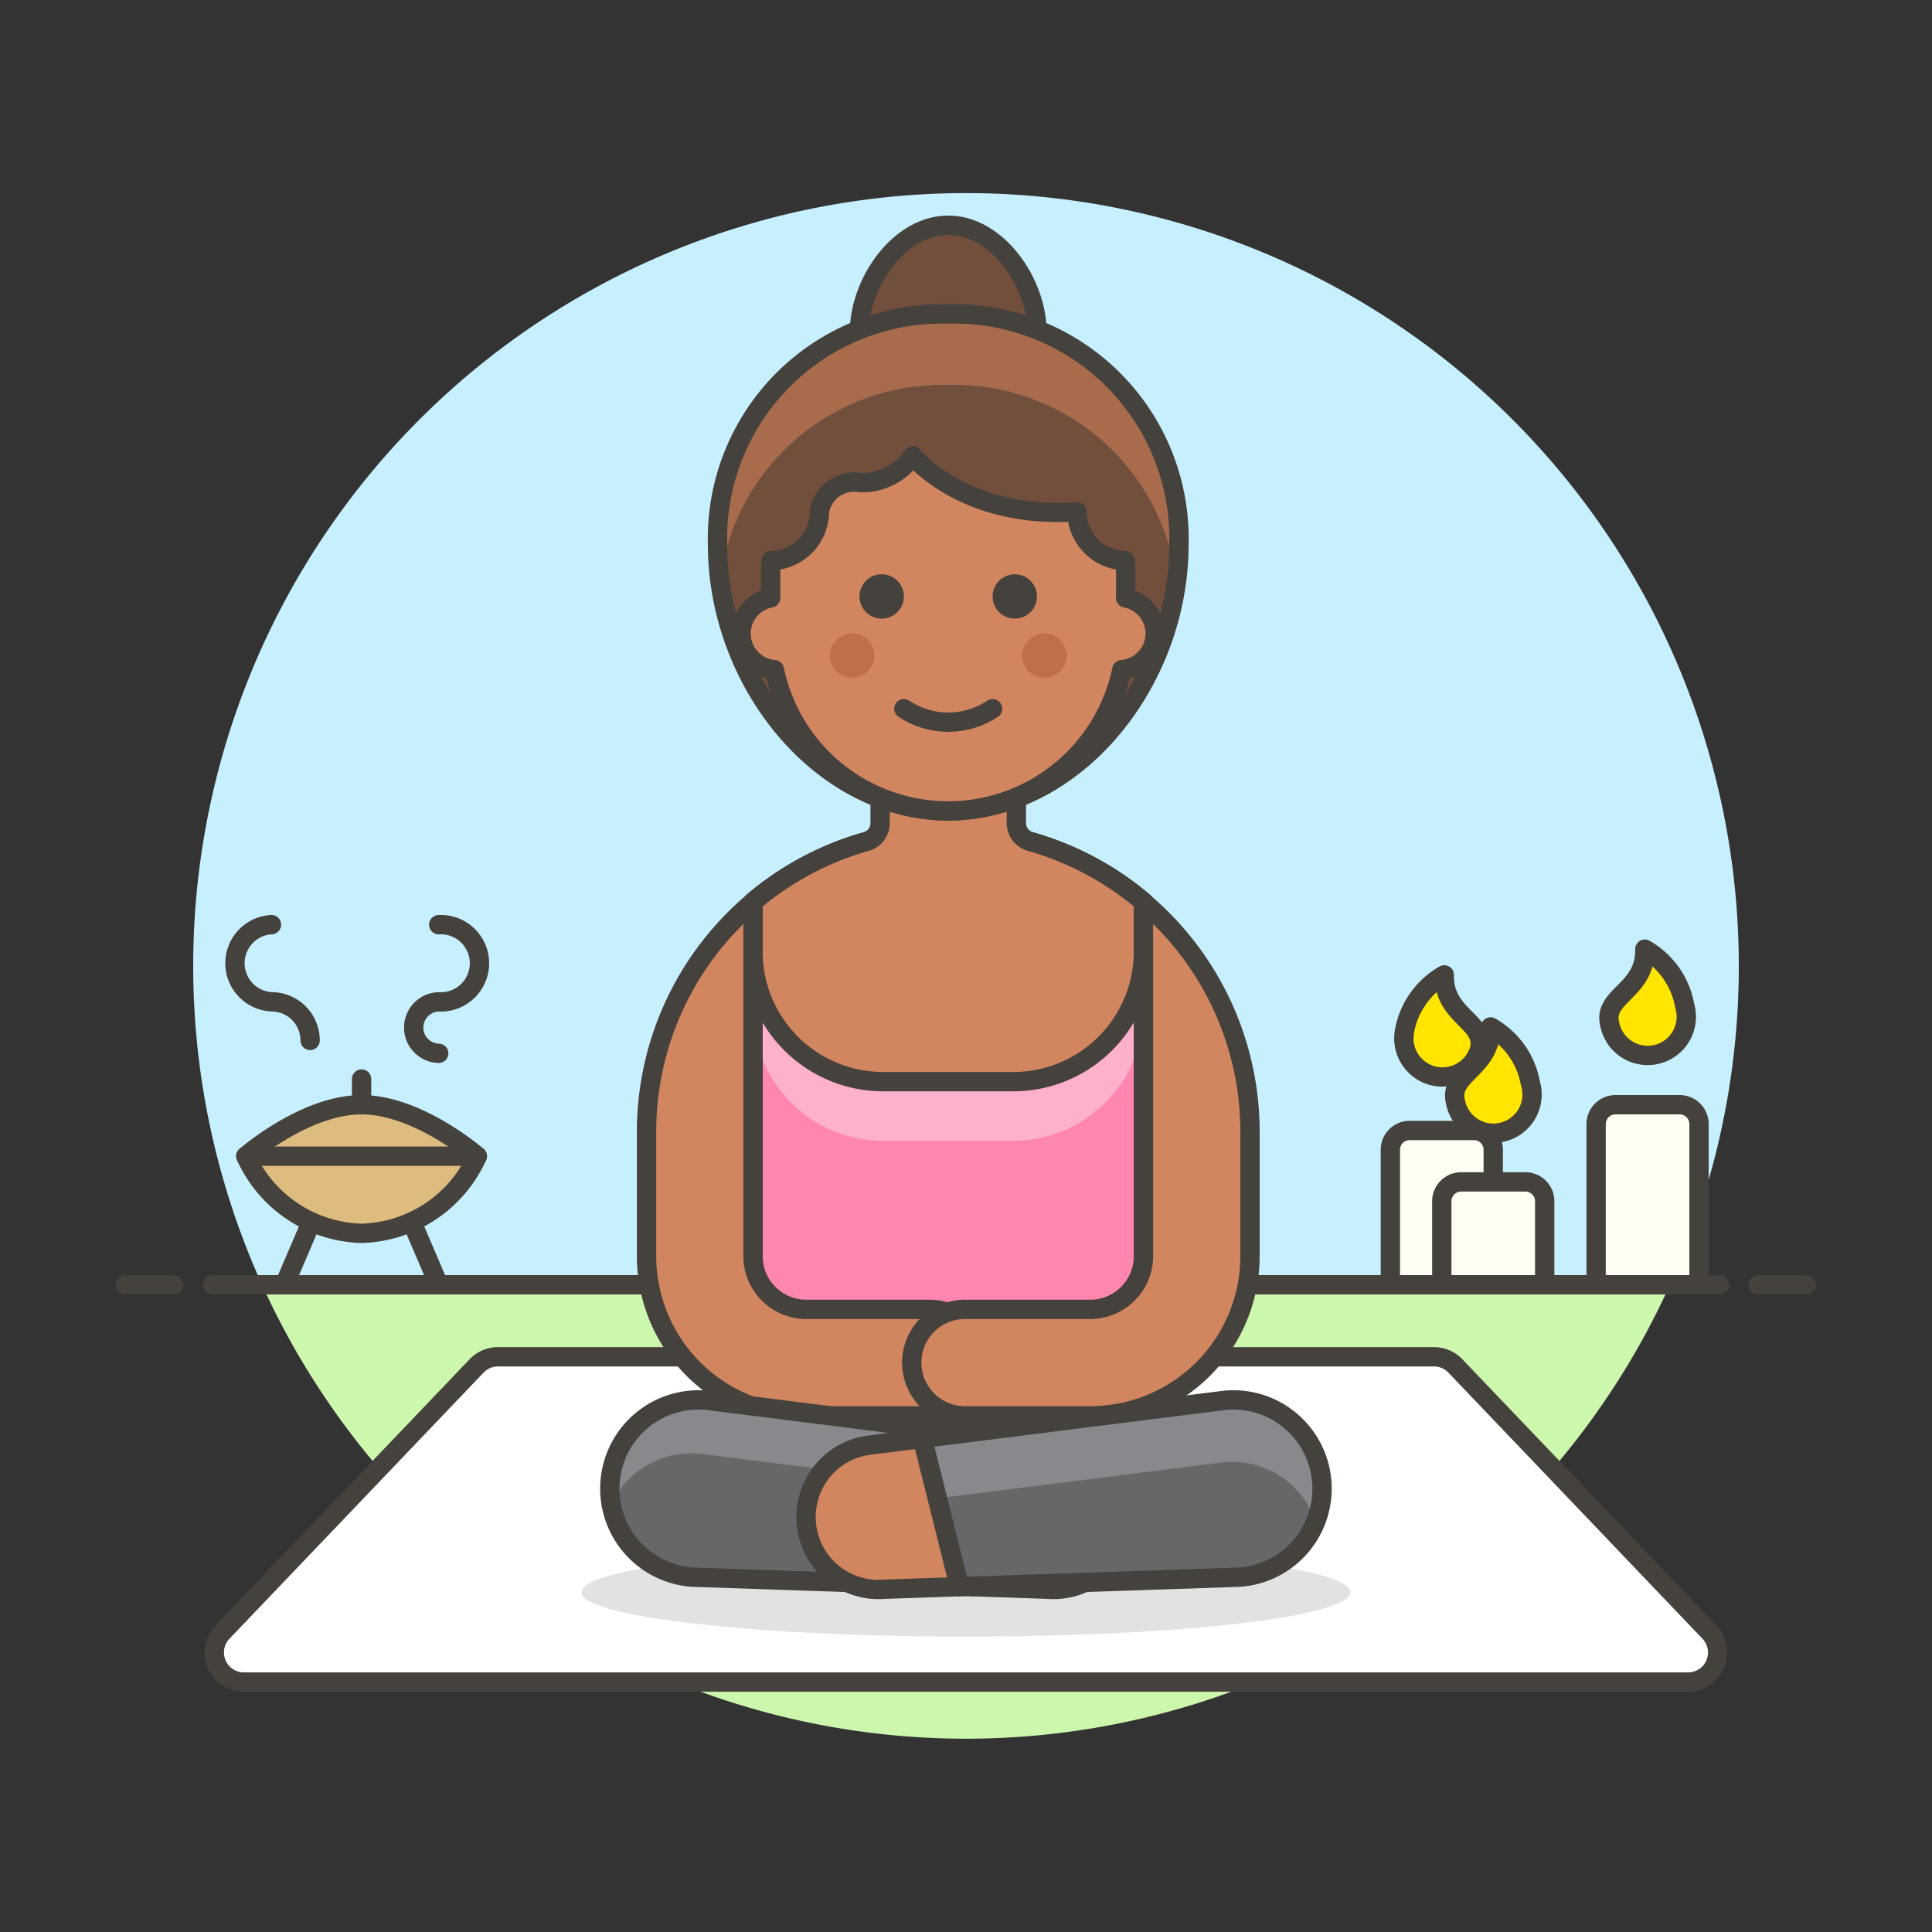
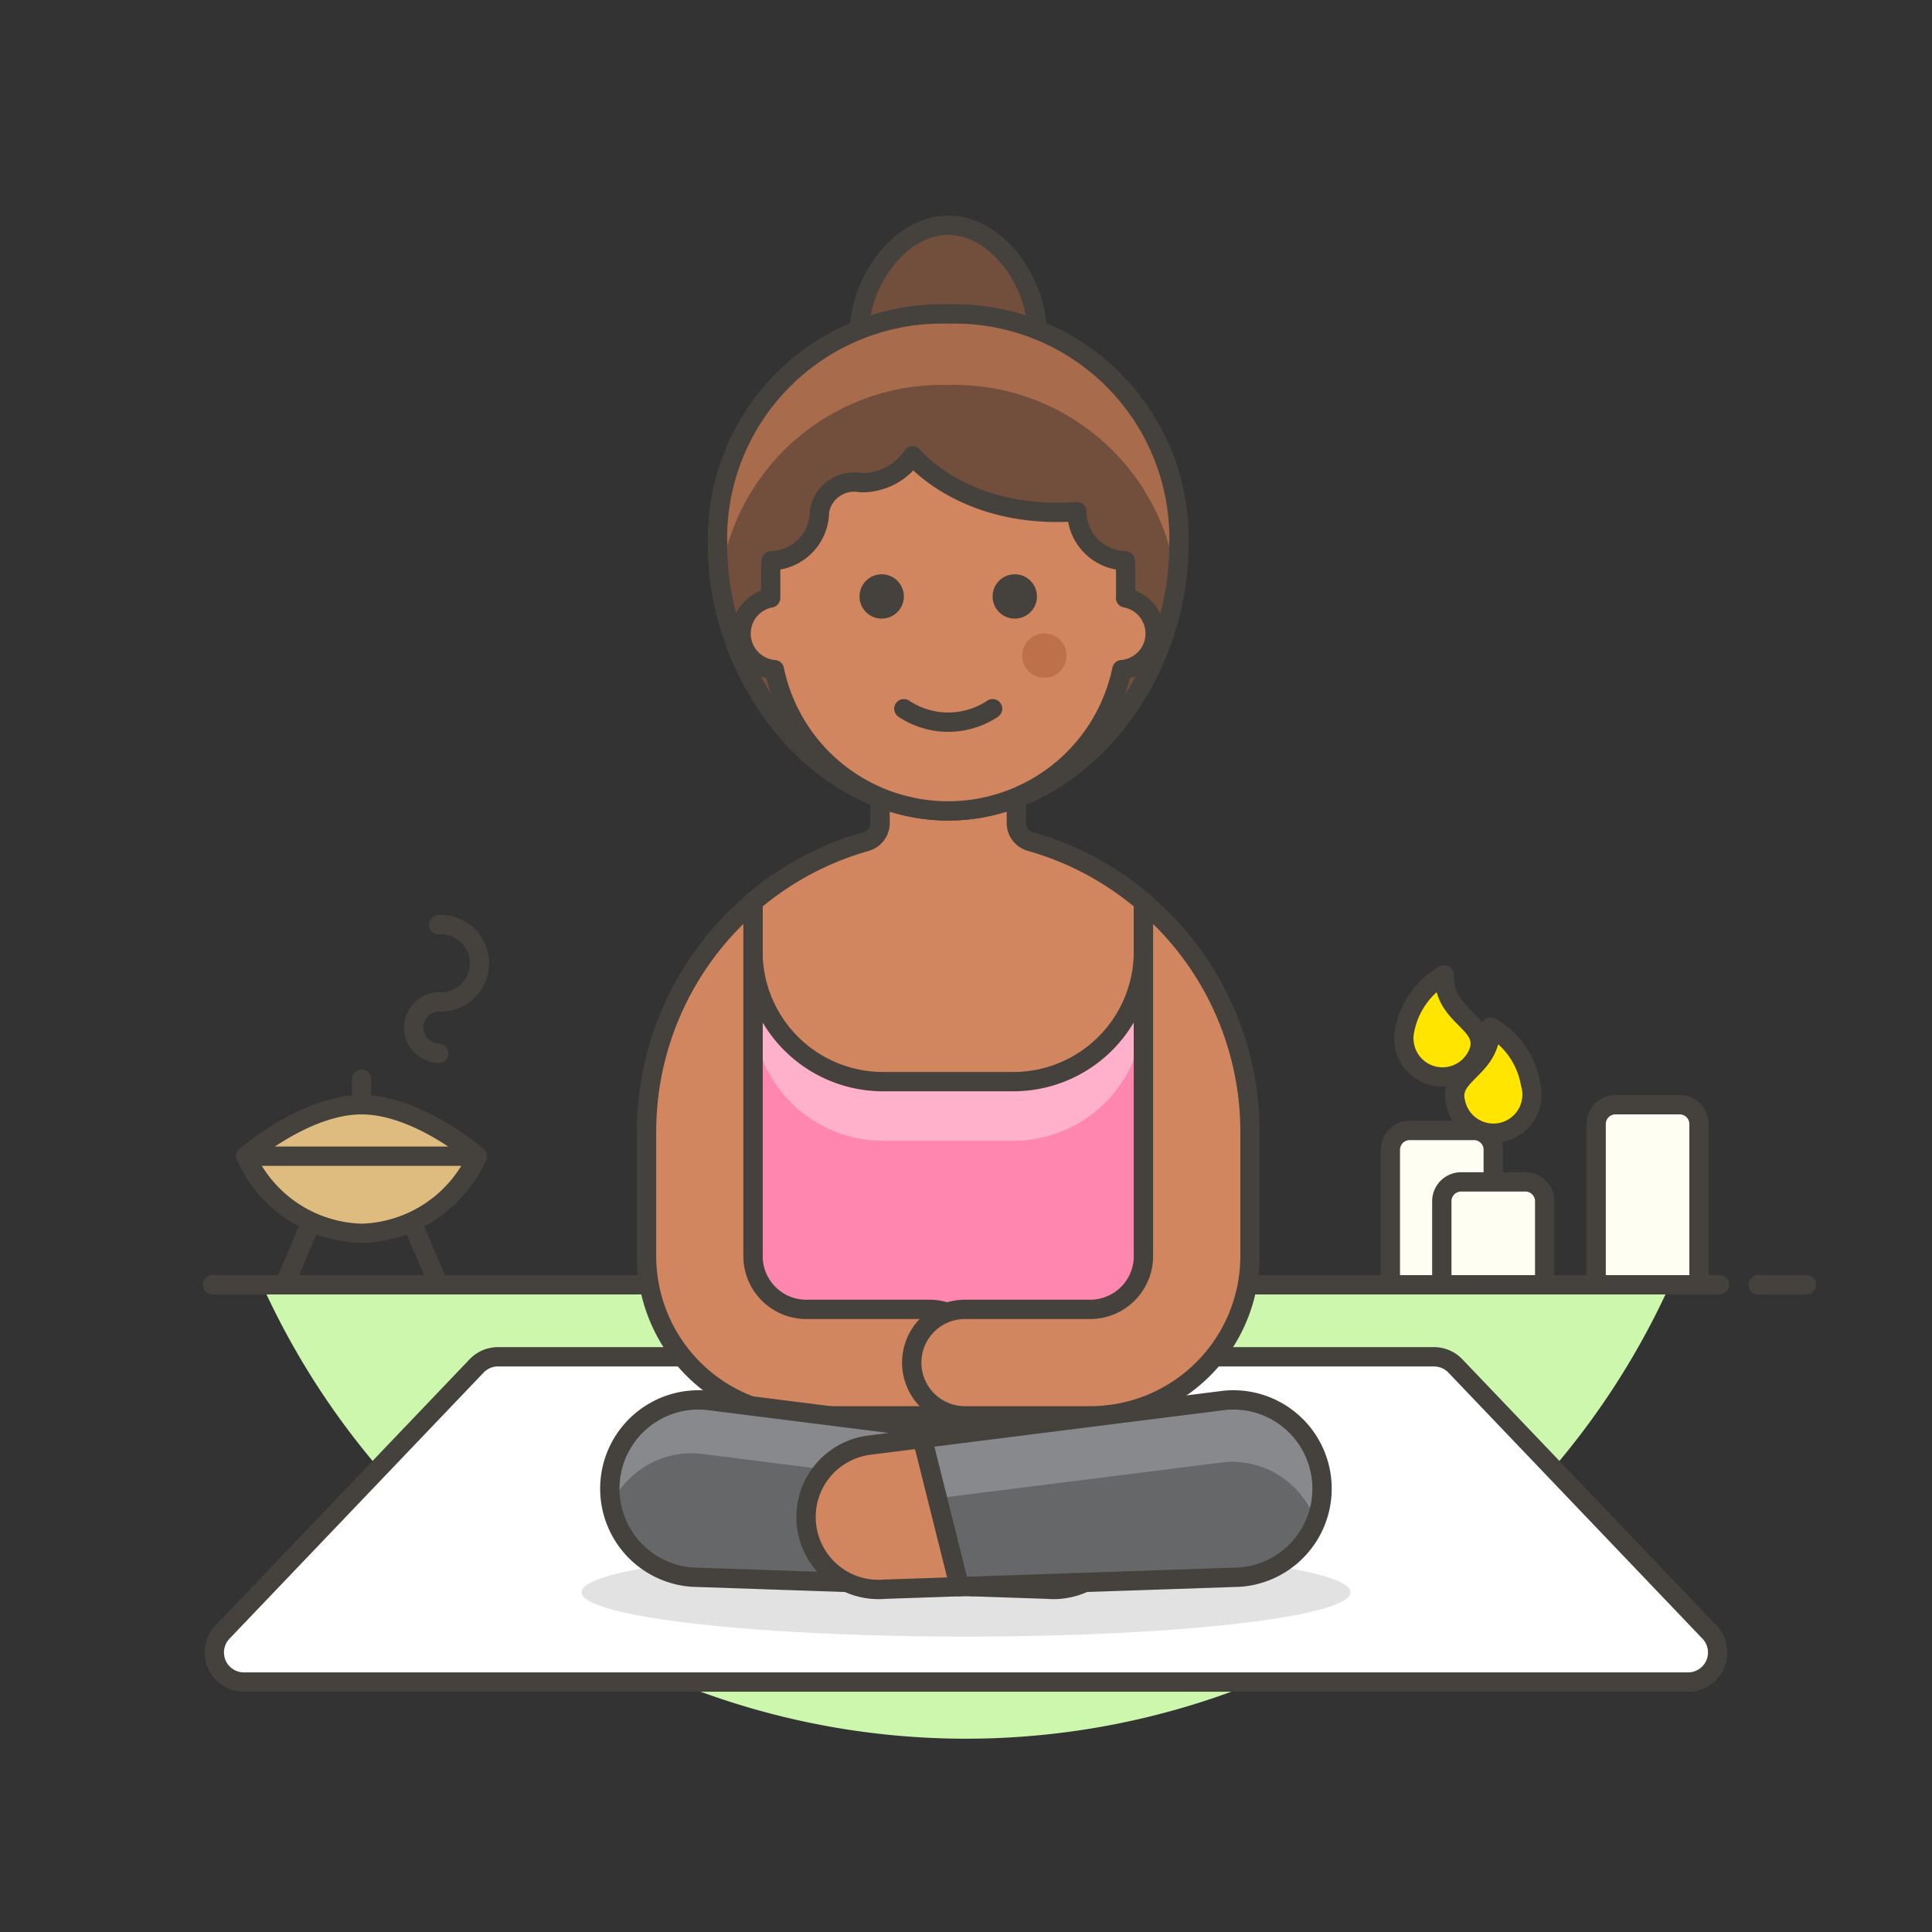
<svg xmlns="http://www.w3.org/2000/svg" viewBox="0 0 100 100">
  <rect x="0" y="0" width="100" height="100" fill="#333333" stroke="none" />
  <g class="nc-icon-wrapper">
    <defs />
-     <path class="a" d="M90 50a40 40 0 1 0-76.436 16.5h72.872A39.844 39.844 0 0 0 90 50z" style="" fill="#c7f0ff" />
    <path class="b" d="M13.564 66.5a40 40 0 0 0 72.872 0z" style="" fill="#ccf7ad" />
    <path class="c" d="M11 66.5h78" fill="none" stroke="#45413c" stroke-linecap="round" stroke-linejoin="round" />
-     <path class="c" d="M6.5 66.5H9" fill="none" stroke="#45413c" stroke-linecap="round" stroke-linejoin="round" />
    <path class="c" d="M91 66.5h2.5" fill="none" stroke="#45413c" stroke-linecap="round" stroke-linejoin="round" />
    <g>
      <path class="c" d="M18.715 57.181V55.85" fill="none" stroke="#45413c" stroke-linecap="round" stroke-linejoin="round" />
      <path class="d" d="M24.705 59.844a6.773 6.773 0 0 1-5.99 3.993 6.773 6.773 0 0 1-5.991-3.993s3.05-2.663 5.991-2.663 5.99 2.663 5.99 2.663z" stroke="#45413c" stroke-linecap="round" stroke-linejoin="round" fill="#debb7e" />
      <path class="c" d="M24.705 59.844H12.724" fill="none" stroke="#45413c" stroke-linecap="round" stroke-linejoin="round" />
      <path class="c" d="M14.721 66.5l1.381-3.223" fill="none" stroke="#45413c" stroke-linecap="round" stroke-linejoin="round" />
      <path class="c" d="M22.708 66.5l-1.381-3.223" fill="none" stroke="#45413c" stroke-linecap="round" stroke-linejoin="round" />
-       <path class="c" d="M16.052 53.853a2 2 0 0 0-2-2 2 2 0 0 1 0-3.994" fill="none" stroke="#45413c" stroke-linecap="round" stroke-linejoin="round" />
      <path class="c" d="M22.708 54.519a1.332 1.332 0 0 1 0-2.663 2 2 0 1 0 0-3.994" fill="none" stroke="#45413c" stroke-linecap="round" stroke-linejoin="round" />
      <g>
        <path class="e" d="M72.694 53.391a2 2 0 0 0 3.886.922c.345-1.457-1.877-1.7-1.823-3.853a4.205 4.205 0 0 0-2.063 2.931z" stroke="#45413c" stroke-linecap="round" stroke-linejoin="round" fill="#ffe500" />
        <path class="f" d="M76.29 58.512h-3.325a1 1 0 0 0-1 1V66.5h5.325v-6.988a1 1 0 0 0-1-1z" stroke="#45413c" stroke-linecap="round" stroke-linejoin="round" fill="#fffef2" />
        <path class="f" d="M78.953 61.175h-3.325a1 1 0 0 0-1 1V66.5h5.325v-4.325a1 1 0 0 0-1-1z" stroke="#45413c" stroke-linecap="round" stroke-linejoin="round" fill="#fffef2" />
        <path class="f" d="M86.941 57.181h-3.326a1 1 0 0 0-1 1V66.5h5.326v-8.319a1 1 0 0 0-1-1z" stroke="#45413c" stroke-linecap="round" stroke-linejoin="round" fill="#fffef2" />
        <path class="e" d="M79.216 56.086a2 2 0 1 1-3.886.922c-.346-1.457 1.877-1.7 1.822-3.853a4.207 4.207 0 0 1 2.064 2.931z" stroke="#45413c" stroke-linecap="round" stroke-linejoin="round" fill="#ffe500" />
-         <path class="e" d="M87.2 52.06a2 2 0 1 1-3.886.922c-.346-1.457 1.877-1.7 1.822-3.853A4.21 4.21 0 0 1 87.2 52.06z" stroke="#45413c" stroke-linecap="round" stroke-linejoin="round" fill="#ffe500" />
      </g>
    </g>
    <path class="g" d="M88.482 84.475a1.531 1.531 0 0 1-1.108 2.588h-74.75a1.531 1.531 0 0 1-1.108-2.588L24.669 70.7a1.531 1.531 0 0 1 1.107-.473h48.446a1.533 1.533 0 0 1 1.107.473z" stroke="#45413c" stroke-linecap="round" stroke-linejoin="round" fill="#fff" />
    <g>
      <path class="h" d="M59.185 70.529V46.682a15.615 15.615 0 0 0-20.209 0v23.847z" style="" fill="#ff87af" />
      <path class="i" d="M38.976 46.682V52.5a6.738 6.738 0 0 0 6.734 6.546h6.738a6.736 6.736 0 0 0 6.736-6.737v-5.627a15.614 15.614 0 0 0-20.208 0z" style="" fill="#ffb0ca" />
      <ellipse class="j" cx="49.999" cy="82.415" rx="19.902" ry="2.296" fill="#45413c" opacity="0.15" />
      <path class="c" d="M59.185 70.529V46.682a15.615 15.615 0 0 0-20.209 0v23.847z" fill="none" stroke="#45413c" stroke-linecap="round" stroke-linejoin="round" />
      <path class="k" d="M53.335 43.559a1 1 0 0 1-.729-.962v-3.826h-7.052V42.6a1 1 0 0 1-.728.962 15.579 15.579 0 0 0-5.85 3.123v2.755a6.738 6.738 0 0 0 6.734 6.546h6.738a6.737 6.737 0 0 0 6.736-6.737v-2.567a15.575 15.575 0 0 0-5.849-3.123z" stroke="#45413c" stroke-linecap="round" stroke-linejoin="round" fill="#d18660" />
      <path class="k" d="M48.162 67.773h-6.43a2.759 2.759 0 0 1-2.756-2.756V46.693a15.575 15.575 0 0 0-5.511 11.894v6.43a8.276 8.276 0 0 0 8.267 8.267h6.43a2.756 2.756 0 0 0 0-5.511z" stroke="#45413c" stroke-linecap="round" stroke-linejoin="round" fill="#d18660" />
      <path class="k" d="M59.185 46.693v18.324a2.759 2.759 0 0 1-2.756 2.756H50a2.756 2.756 0 1 0 0 5.511h6.43a8.276 8.276 0 0 0 8.27-8.267v-6.43a15.575 15.575 0 0 0-5.515-11.894z" stroke="#45413c" stroke-linecap="round" stroke-linejoin="round" fill="#d18660" />
      <path class="l" d="M55 74.8l-2.746-.346-1.918 7.672 3.881.132a3.747 3.747 0 0 0 4.048-3.421A3.747 3.747 0 0 0 55 74.8z" stroke="#45413c" stroke-linecap="round" stroke-linejoin="round" fill="#ffcebf" />
      <path class="m" d="M36.6 72.48a4.593 4.593 0 1 0-.769 9.153l14.5.492 1.918-7.672z" style="" fill="#656769" />
      <path class="n" d="M36.184 75.236l15.392 1.94.681-2.723L36.6 72.48a4.549 4.549 0 0 0-4.91 5.286 4.586 4.586 0 0 1 4.494-2.53z" style="" fill="#87898c" />
      <path class="c" d="M36.6 72.48a4.593 4.593 0 1 0-.769 9.153l14.5.492 1.918-7.672z" fill="none" stroke="#45413c" stroke-linecap="round" stroke-linejoin="round" />
      <path class="k" d="M45 74.8l2.746-.346 1.918 7.672-3.881.132a3.747 3.747 0 0 1-4.048-3.421A3.746 3.746 0 0 1 45 74.8z" stroke="#45413c" stroke-linecap="round" stroke-linejoin="round" fill="#d18660" />
      <path class="m" d="M63.393 72.48a4.593 4.593 0 1 1 .769 9.153l-14.5.492-1.918-7.672z" style="" fill="#656769" />
      <path class="n" d="M63.393 75.678a4.578 4.578 0 0 1 4.672 2.985 4.539 4.539 0 0 0 .289-1.991 4.591 4.591 0 0 0-4.961-4.192l-15.652 1.973.775 3.1z" style="" fill="#87898c" />
      <path class="c" d="M63.393 72.48a4.593 4.593 0 1 1 .769 9.153l-14.5.492-1.918-7.672z" fill="none" stroke="#45413c" stroke-linecap="round" stroke-linejoin="round" />
      <path class="o" d="M49.08 16.252a12.641 12.641 0 0 1 4.592.845c-.039-2.52-2.079-5.438-4.592-5.438s-4.552 2.918-4.591 5.438a12.636 12.636 0 0 1 4.591-.845z" stroke="#45413c" stroke-linecap="round" stroke-linejoin="round" fill="#724f3d" />
      <path class="p" d="M61.022 28.193c0 7.1-5.347 13.779-11.942 13.779S37.139 35.3 37.139 28.193A11.629 11.629 0 0 1 49.08 16.252a11.63 11.63 0 0 1 11.942 11.941z" style="" fill="#724f3d" />
      <path class="q" d="M49.08 16.252a11.629 11.629 0 0 0-11.941 11.941 14.621 14.621 0 0 0 .122 1.863h.009a11.585 11.585 0 0 1 11.81-10.13 11.577 11.577 0 0 1 11.806 10.126l.012.017a14.464 14.464 0 0 0 .124-1.876A11.629 11.629 0 0 0 49.08 16.252z" style="" fill="#a86c4d" />
      <path class="c" d="M61.022 28.193c0 7.1-5.347 13.779-11.942 13.779S37.139 35.3 37.139 28.193A11.629 11.629 0 0 1 49.08 16.252a11.63 11.63 0 0 1 11.942 11.941z" fill="none" stroke="#45413c" stroke-linecap="round" stroke-linejoin="round" />
      <g>
        <path class="k" d="M58.266 30.949v-1.225q0-.351-.026-.7a2.554 2.554 0 0 1-2.5-2.541c-5.821.427-8.5-2.888-8.5-2.888a3.172 3.172 0 0 1-2.694 1.387 1.817 1.817 0 0 0-2.131 1.5 2.554 2.554 0 0 1-2.5 2.541 8.912 8.912 0 0 0-.026.7v1.225a1.875 1.875 0 0 0 .192 3.712 9.186 9.186 0 0 0 17.986 0 1.875 1.875 0 0 0 .193-3.712z" stroke="#45413c" stroke-linecap="round" stroke-linejoin="round" fill="#d18660" />
        <circle class="r" cx="45.636" cy="30.872" r="1.148" style="" fill="#45413c" />
        <circle class="r" cx="52.525" cy="30.872" r="1.148" style="" fill="#45413c" />
-         <circle class="s" cx="44.105" cy="33.934" r="1.148" style="" fill="#bd704a" />
        <circle class="s" cx="54.056" cy="33.934" r="1.148" style="" fill="#bd704a" />
        <path class="c" d="M46.784 36.683a4.137 4.137 0 0 0 4.593 0" fill="none" stroke="#45413c" stroke-linecap="round" stroke-linejoin="round" />
      </g>
    </g>
  </g>
</svg>